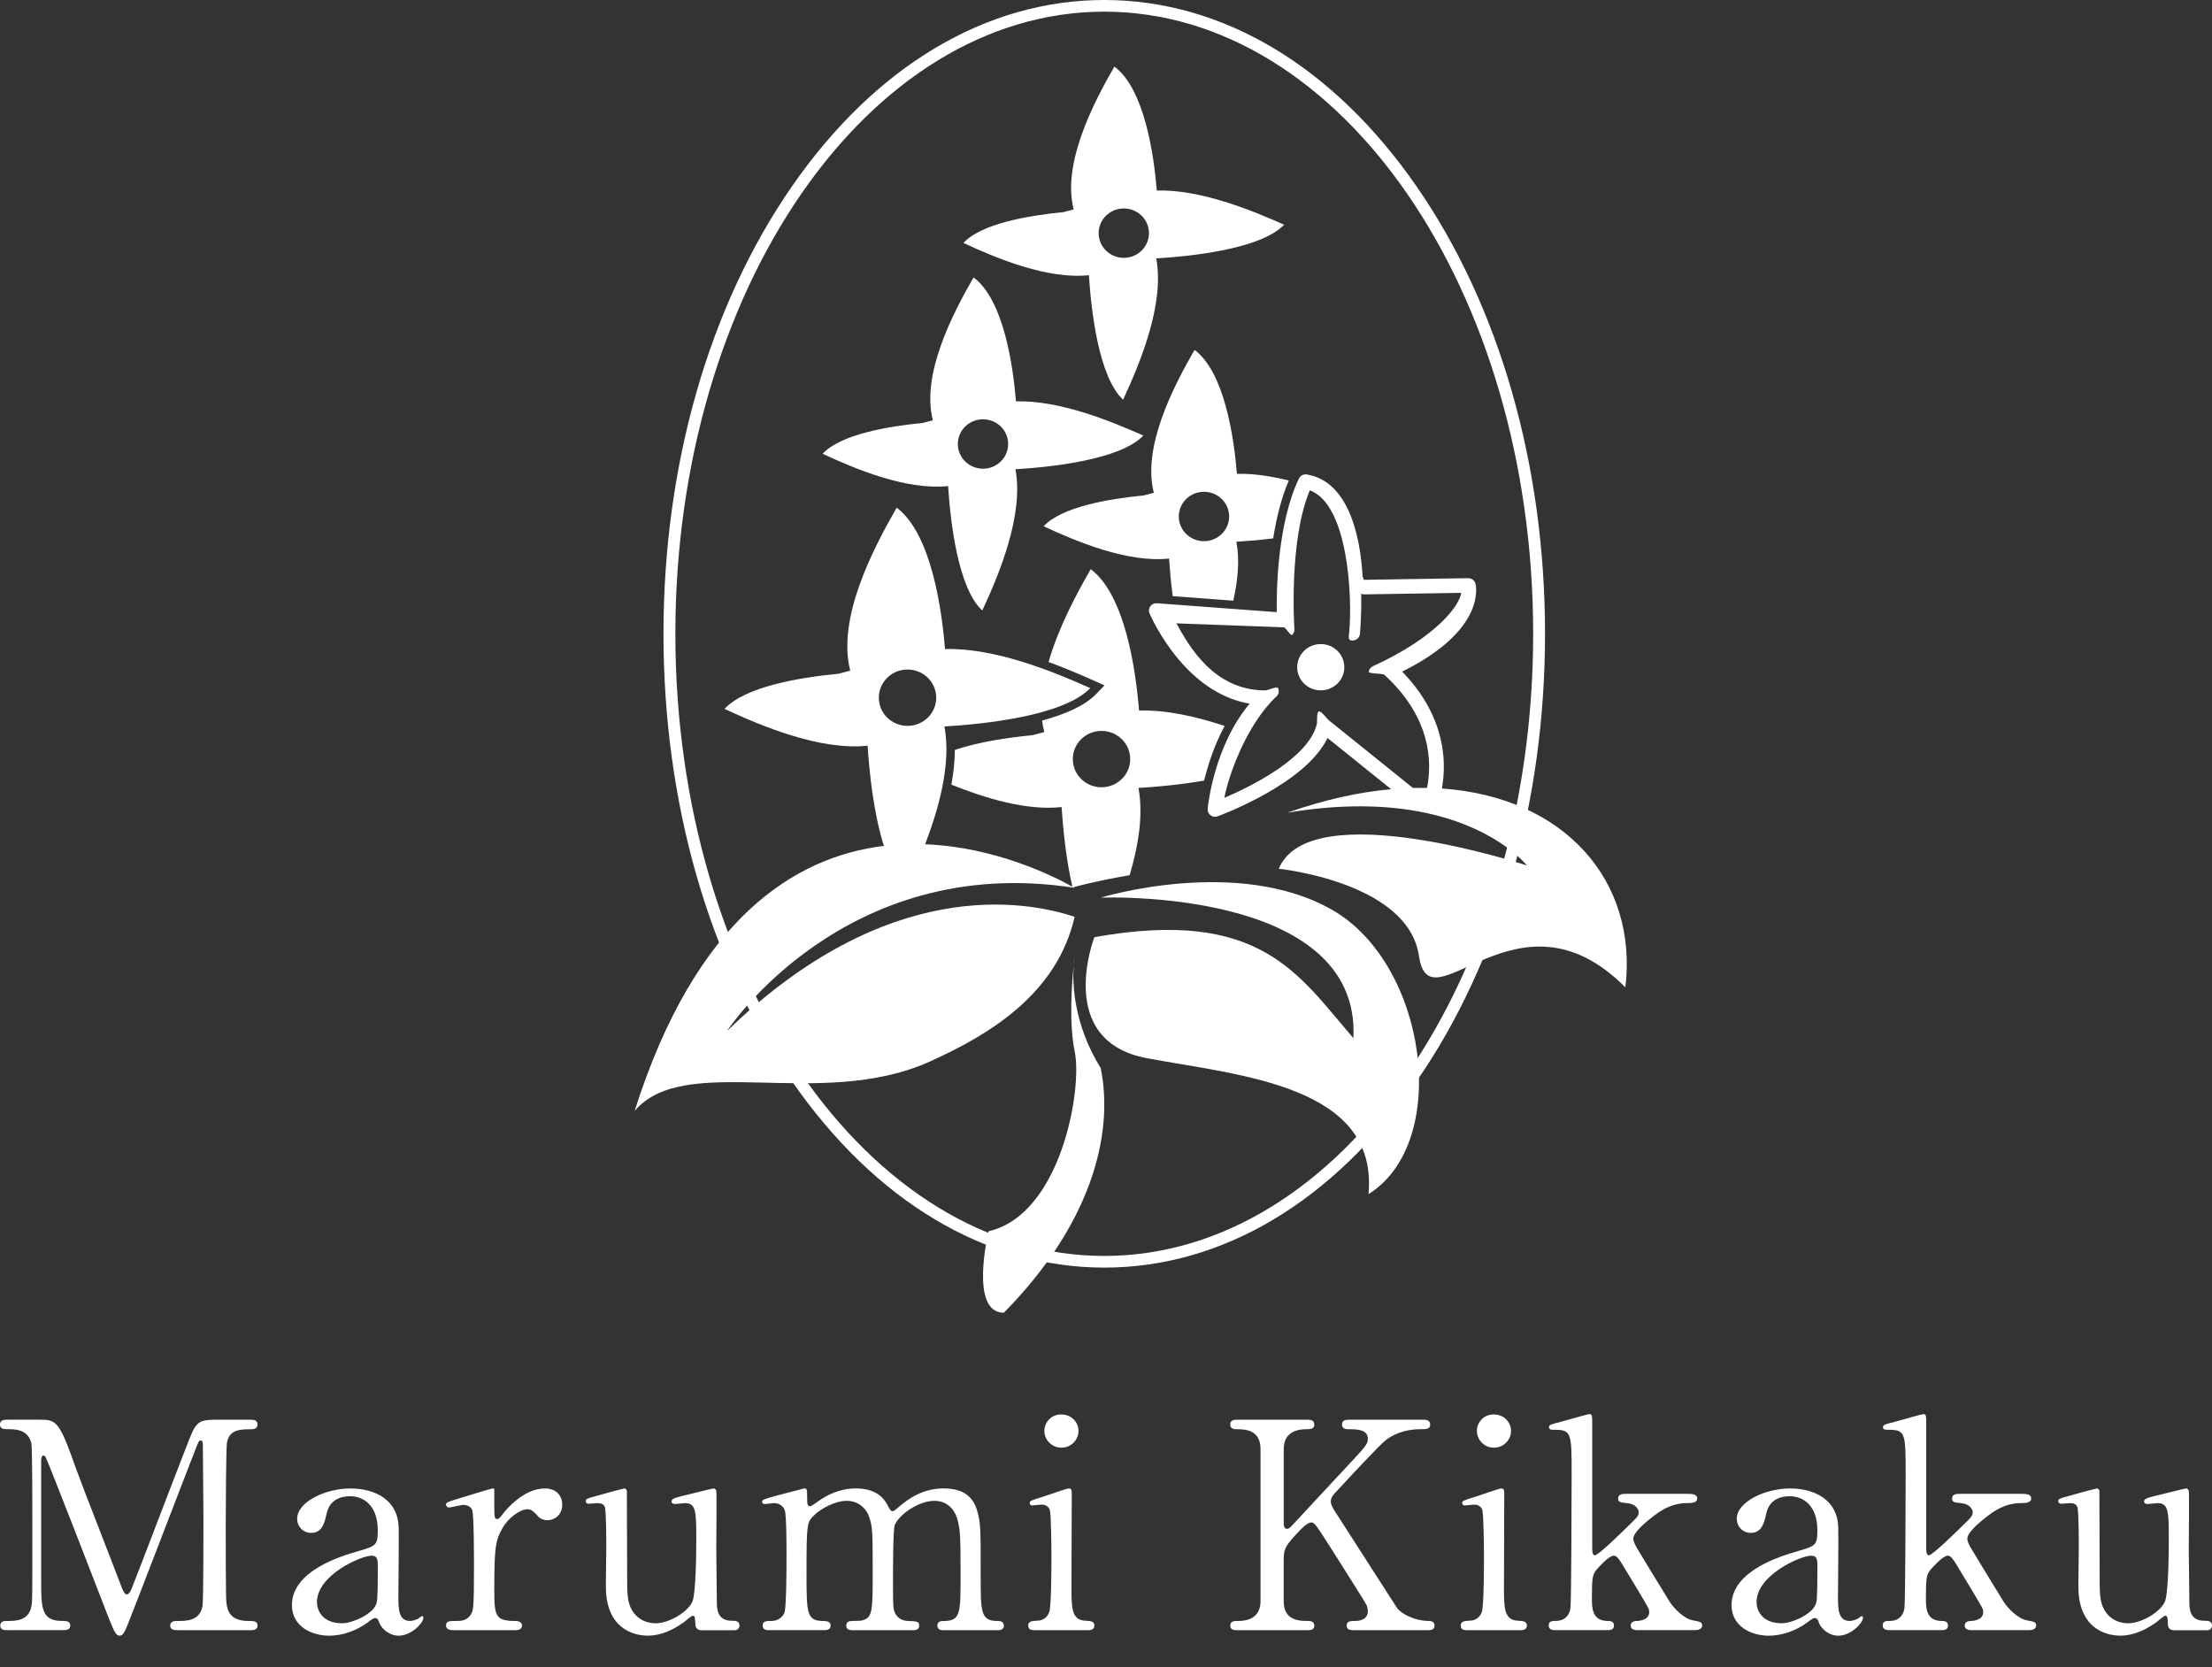
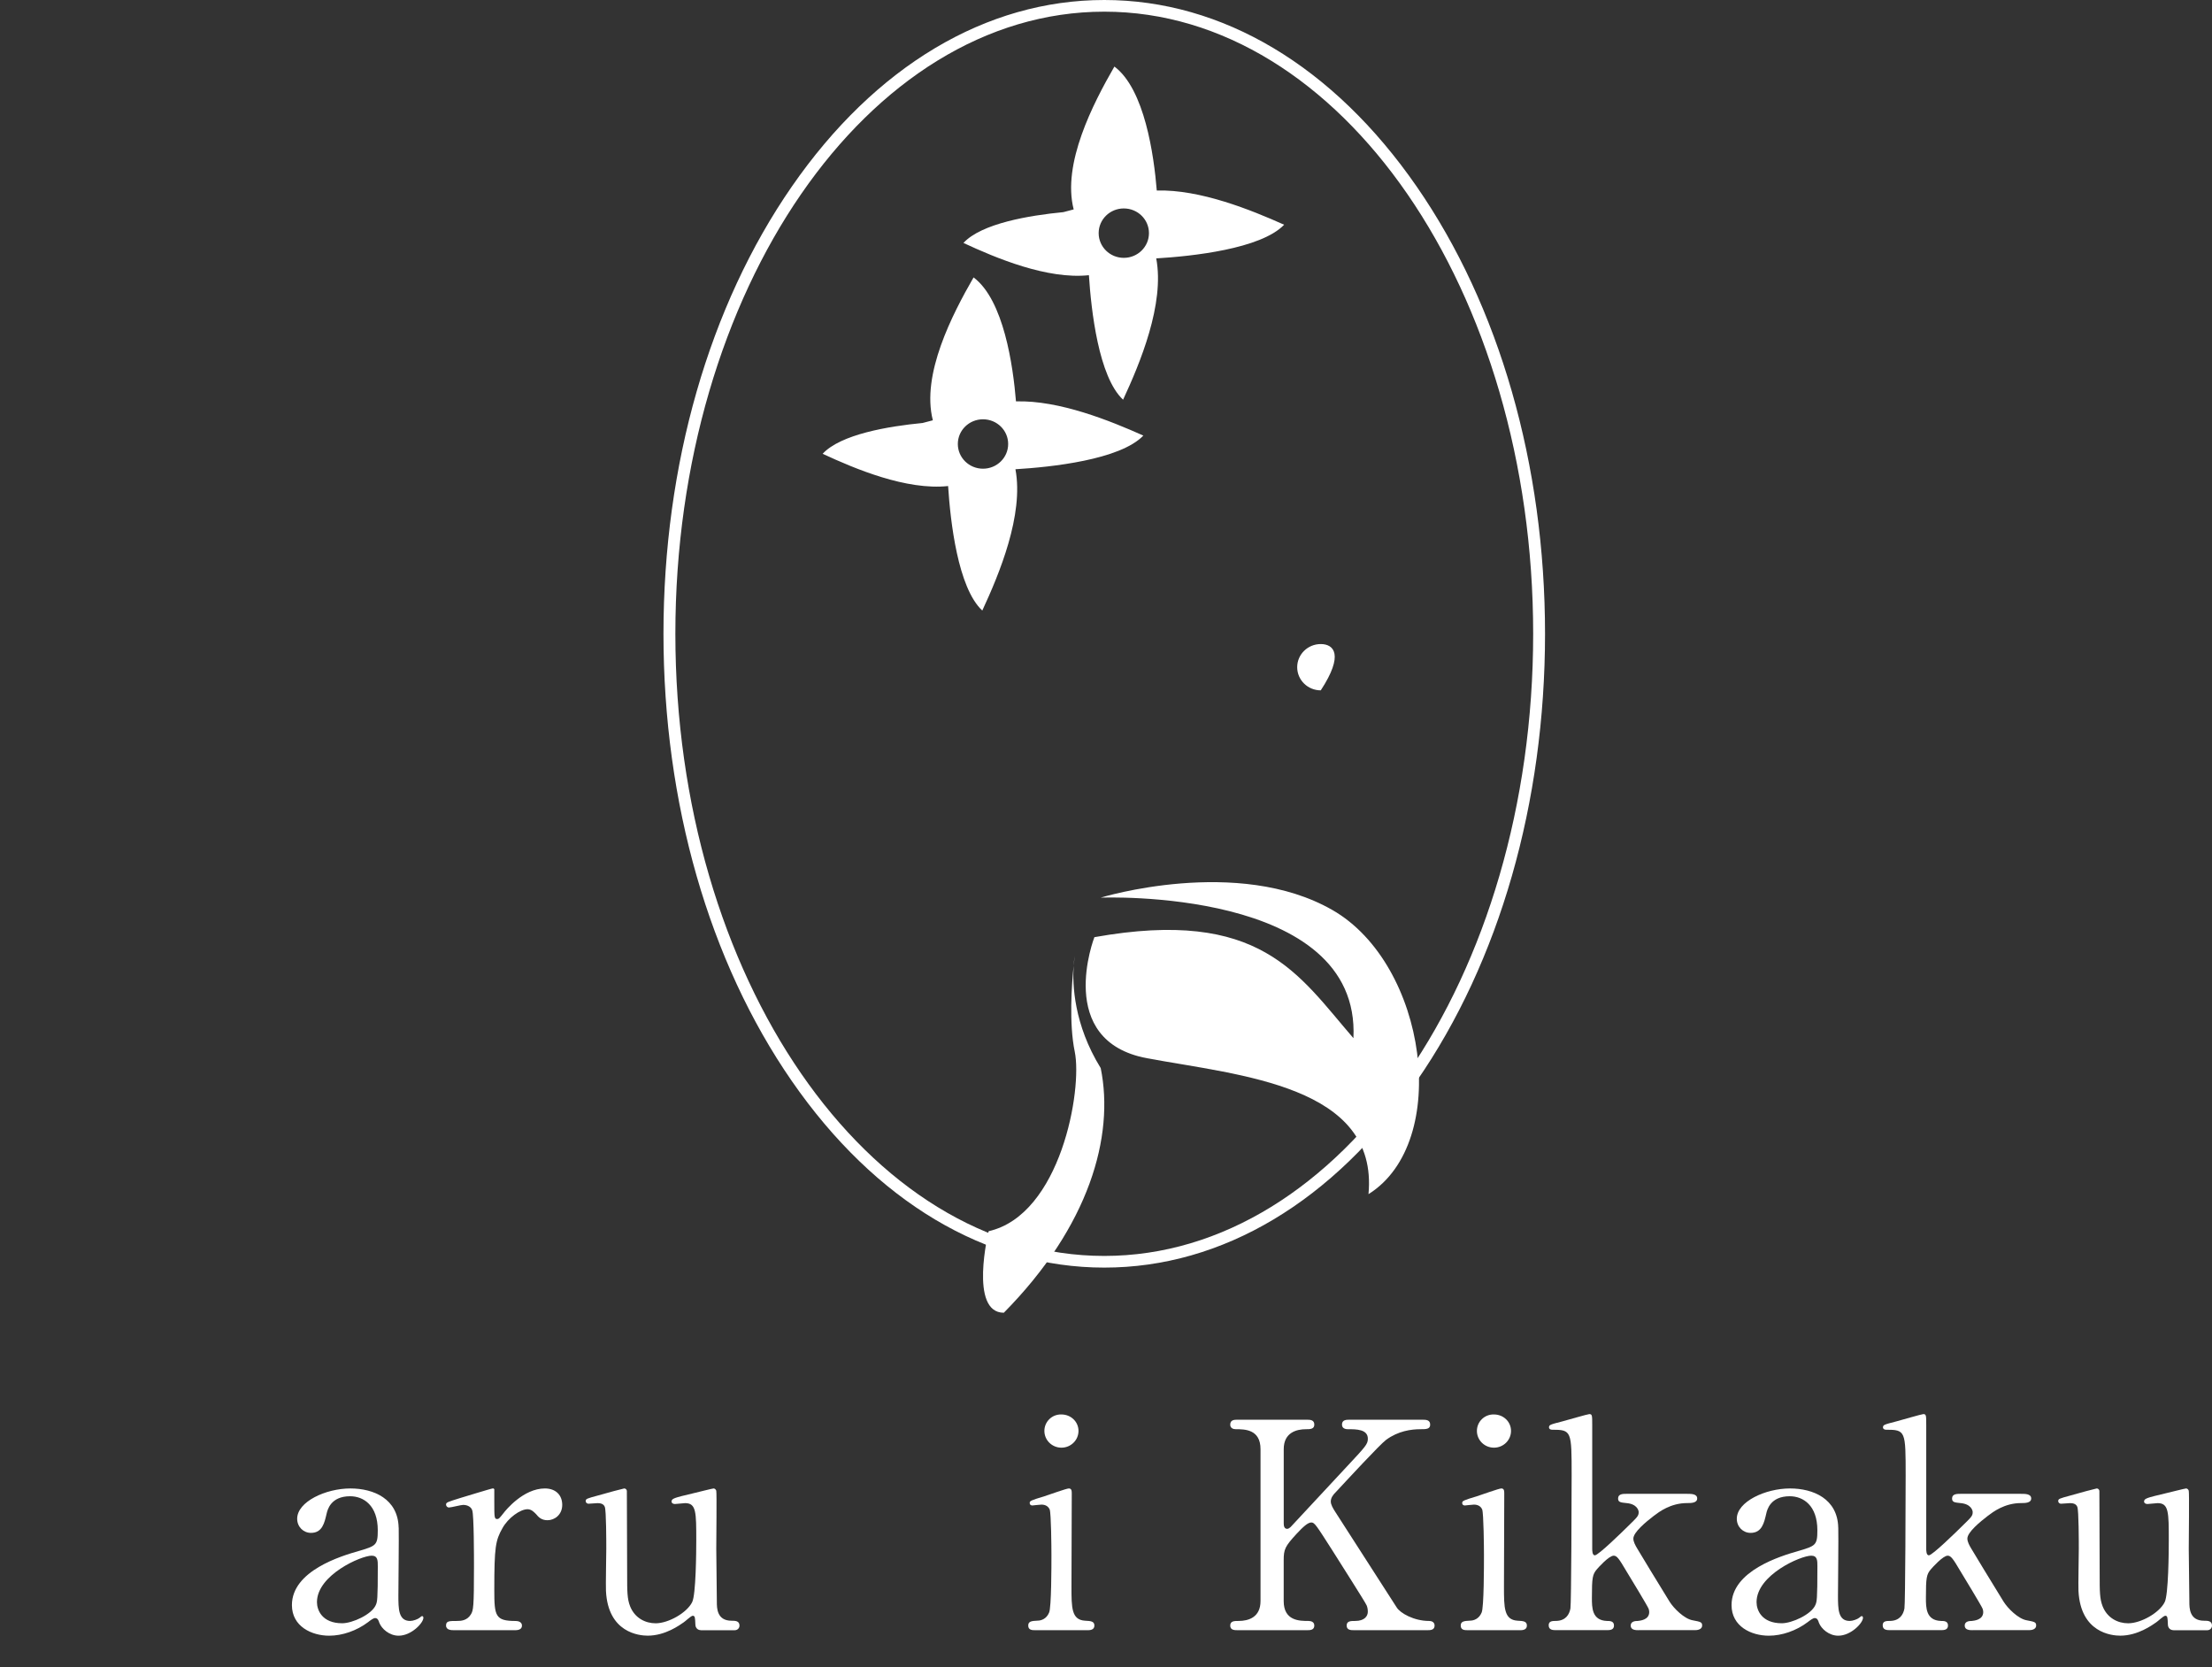
<svg xmlns="http://www.w3.org/2000/svg" width="69" height="52" viewBox="0 0 69 52" fill="none">
  <rect x="0" y="0" width="69" height="52" fill="#333333" stroke="none" />
  <g clip-path="url(#clip0_14_968)">
-     <path d="M0.247 50.85C0.137 50.85 0.009 50.85 0.009 50.706C0.009 50.563 0.147 50.563 0.193 50.563C0.496 50.563 0.899 50.563 0.981 50.094C1.009 49.95 1.009 49.941 1.009 47.544C1.009 47.121 1.009 45.193 0.981 45.04C0.899 44.608 0.504 44.581 0.302 44.581C0.128 44.581 -0.001 44.581 -0.001 44.437C-0.001 44.284 0.136 44.284 0.246 44.284H1.191C1.769 44.284 1.833 44.284 2.384 45.843C2.595 46.429 3.604 48.996 3.797 49.518C3.824 49.581 3.879 49.735 3.952 49.735C4.044 49.735 4.099 49.573 4.145 49.455C4.622 48.239 5.356 46.293 5.833 45.078C6.099 44.393 6.136 44.285 6.722 44.285H7.804C7.896 44.285 8.033 44.285 8.033 44.438C8.033 44.582 7.878 44.582 7.85 44.582C7.483 44.582 7.153 44.591 7.079 45.005C7.051 45.185 7.042 47.095 7.042 47.527C7.042 49.941 7.051 49.959 7.079 50.094C7.143 50.463 7.427 50.563 7.758 50.563C7.905 50.563 8.033 50.563 8.033 50.706C8.033 50.85 7.896 50.85 7.795 50.85H5.575C5.447 50.85 5.309 50.85 5.309 50.706C5.309 50.563 5.456 50.563 5.511 50.563C5.832 50.563 6.227 50.563 6.318 50.094C6.346 49.941 6.346 47.715 6.346 47.355C6.346 46.995 6.328 45.401 6.328 45.076C6.328 45.031 6.328 44.932 6.264 44.932C6.209 44.932 6.191 44.959 6.09 45.23C5.878 45.761 4.09 50.427 3.971 50.706C3.879 50.914 3.834 51.021 3.733 51.021C3.632 51.021 3.577 50.931 3.42 50.544C3.108 49.742 1.504 45.589 1.43 45.471C1.43 45.462 1.393 45.4 1.357 45.4C1.321 45.4 1.284 45.445 1.284 45.553V49.291C1.284 50.147 1.284 50.561 1.935 50.561C2.055 50.561 2.192 50.561 2.192 50.705C2.192 50.848 2.055 50.848 1.954 50.848H0.247V50.85Z" fill="white" />
    <path d="M12.437 47.653C12.446 47.959 12.427 49.427 12.427 49.761C12.427 50.184 12.427 50.562 12.794 50.562C12.886 50.562 13.032 50.509 13.088 50.463C13.097 50.454 13.152 50.41 13.161 50.41C13.18 50.41 13.207 50.419 13.207 50.463C13.207 50.625 12.83 51.022 12.436 51.022C12.142 51.022 11.904 50.805 11.831 50.616C11.812 50.553 11.784 50.472 11.702 50.472C11.647 50.472 11.564 50.535 11.482 50.599C11.124 50.869 10.675 51.022 10.271 51.022C9.72 51.022 9.106 50.733 9.106 50.067C9.106 48.995 10.647 48.536 11.179 48.383C11.729 48.221 11.784 48.203 11.784 47.734C11.784 46.96 11.344 46.672 10.921 46.672C10.316 46.672 10.215 47.095 10.187 47.221C10.123 47.491 10.059 47.815 9.701 47.815C9.463 47.815 9.27 47.626 9.27 47.374C9.27 46.843 10.159 46.429 10.93 46.429C11.655 46.429 12.416 46.752 12.435 47.653L12.437 47.653ZM11.722 50.066C11.768 49.958 11.785 49.923 11.785 48.859C11.785 48.679 11.785 48.526 11.593 48.526C11.263 48.526 9.887 49.129 9.887 49.976C9.887 50.219 10.043 50.634 10.675 50.634C10.988 50.634 11.593 50.364 11.722 50.066Z" fill="white" />
    <path d="M14.152 50.85C14.089 50.85 13.914 50.85 13.914 50.706C13.914 50.562 14.006 50.562 14.263 50.562C14.373 50.562 14.566 50.553 14.684 50.364C14.767 50.238 14.785 50.13 14.785 48.869C14.785 48.581 14.785 47.266 14.731 47.113C14.703 47.014 14.594 46.942 14.446 46.942C14.382 46.942 14.07 47.023 14.006 47.023C13.951 47.023 13.914 46.978 13.914 46.933C13.914 46.861 13.961 46.852 14.364 46.725C14.492 46.689 15.327 46.428 15.373 46.428C15.4 46.428 15.41 46.437 15.419 46.455V46.852C15.419 47.33 15.419 47.383 15.511 47.383C15.557 47.383 15.575 47.365 15.703 47.203C15.777 47.104 16.327 46.429 16.997 46.429C17.336 46.429 17.538 46.636 17.538 46.942C17.538 47.248 17.3 47.42 17.079 47.42C16.887 47.42 16.795 47.32 16.722 47.23C16.667 47.177 16.584 47.077 16.456 47.077C16.226 47.077 15.851 47.348 15.676 47.663C15.455 48.05 15.419 48.257 15.419 49.591C15.419 50.41 15.447 50.563 16.089 50.563C16.162 50.563 16.282 50.591 16.282 50.707C16.282 50.851 16.117 50.851 16.043 50.851H14.154L14.152 50.85Z" fill="white" />
    <path d="M21.865 50.85C21.764 50.85 21.691 50.778 21.691 50.67C21.682 50.462 21.682 50.4 21.609 50.4C21.554 50.4 21.371 50.58 21.324 50.607C21.205 50.688 20.756 51.021 20.205 51.021C19.939 51.021 18.966 50.931 18.902 49.625C18.893 49.436 18.912 48.517 18.912 48.31C18.912 48.104 18.912 47.121 18.866 47.005C18.828 46.905 18.728 46.887 18.637 46.887C18.6 46.887 18.407 46.905 18.361 46.905C18.298 46.905 18.27 46.86 18.27 46.824C18.27 46.752 18.307 46.743 18.637 46.653C18.912 46.572 19.453 46.429 19.471 46.429C19.499 46.429 19.545 46.447 19.554 46.501C19.554 46.51 19.563 48.843 19.563 49.104C19.563 49.635 19.563 49.87 19.655 50.104C19.801 50.473 20.132 50.635 20.453 50.635C20.847 50.635 21.424 50.311 21.59 49.977C21.71 49.753 21.719 48.374 21.719 48.058C21.719 47.167 21.719 46.887 21.371 46.887C21.324 46.887 21.105 46.914 21.058 46.914C20.967 46.914 20.948 46.861 20.948 46.843C20.948 46.743 21.012 46.725 21.618 46.581C21.774 46.545 22.223 46.429 22.26 46.429C22.297 46.429 22.333 46.465 22.343 46.501C22.361 46.572 22.343 48.032 22.343 48.32C22.343 48.554 22.361 49.708 22.361 49.969C22.361 50.158 22.361 50.555 22.82 50.555C22.93 50.555 23.067 50.555 23.067 50.708C23.067 50.771 23.021 50.852 22.911 50.852H21.865V50.85Z" fill="white" />
-     <path d="M29.414 50.85C29.249 50.85 29.24 50.742 29.24 50.706C29.24 50.571 29.35 50.562 29.487 50.562C29.964 50.544 29.964 50.301 29.964 49.085C29.964 47.868 29.946 47.724 29.873 47.419C29.79 47.095 29.552 46.815 29.148 46.815C28.635 46.815 28.029 47.266 27.91 47.572C27.856 47.716 27.856 49.005 27.856 49.257C27.856 50.13 27.856 50.23 27.948 50.365C28.039 50.5 28.159 50.554 28.324 50.563C28.59 50.572 28.672 50.572 28.672 50.707C28.672 50.851 28.543 50.851 28.461 50.851H26.617C26.535 50.851 26.397 50.851 26.397 50.707C26.397 50.654 26.424 50.599 26.47 50.581C26.516 50.553 26.79 50.562 26.855 50.553C27.222 50.481 27.222 50.292 27.222 49.04C27.222 47.788 27.222 47.626 27.103 47.292C27.029 47.076 26.79 46.815 26.414 46.815C26.038 46.815 25.598 47.066 25.396 47.265C25.175 47.481 25.158 47.499 25.158 49.039C25.158 50.291 25.158 50.543 25.635 50.562C25.772 50.562 25.91 50.571 25.91 50.705C25.91 50.84 25.781 50.849 25.708 50.849H23.975C23.928 50.849 23.791 50.849 23.791 50.705C23.791 50.562 23.911 50.562 24.067 50.562C24.296 50.562 24.433 50.409 24.471 50.3C24.534 50.111 24.534 48.805 24.534 48.499C24.534 48.247 24.534 47.265 24.48 47.111C24.452 47.021 24.343 46.886 24.141 46.886C24.104 46.886 23.912 46.914 23.866 46.914C23.847 46.914 23.774 46.914 23.774 46.851C23.774 46.779 23.802 46.77 24.223 46.653C24.434 46.599 25.012 46.445 25.086 46.428C25.177 46.428 25.177 46.473 25.177 46.689C25.177 46.923 25.187 46.986 25.269 46.986C25.306 46.986 25.49 46.851 25.544 46.815C25.774 46.653 26.177 46.428 26.691 46.428C27.434 46.428 27.627 46.834 27.719 47.013C27.737 47.049 27.783 47.139 27.838 47.139C27.884 47.139 27.902 47.121 28.049 46.995C28.334 46.753 28.783 46.428 29.434 46.428C30.086 46.428 30.361 46.716 30.48 47.121C30.591 47.5 30.591 47.671 30.591 49.184C30.591 50.265 30.591 50.562 31.104 50.562C31.168 50.562 31.315 50.562 31.315 50.715C31.315 50.805 31.233 50.851 31.141 50.851H29.417L29.414 50.85Z" fill="white" />
    <path d="M32.285 50.85C32.203 50.85 32.074 50.85 32.074 50.706C32.074 50.571 32.184 50.562 32.358 50.553C32.478 50.553 32.643 50.5 32.725 50.301C32.798 50.148 32.798 48.833 32.798 48.509C32.798 48.257 32.789 47.211 32.744 47.086C32.697 46.977 32.597 46.933 32.487 46.933C32.441 46.933 32.212 46.96 32.203 46.96C32.166 46.96 32.12 46.942 32.12 46.879C32.12 46.816 32.166 46.798 32.579 46.672C32.698 46.635 33.267 46.429 33.34 46.429C33.432 46.429 33.432 46.51 33.432 46.6C33.432 47.005 33.423 49.032 33.423 49.491C33.423 50.149 33.423 50.527 33.844 50.554C34.028 50.563 34.138 50.572 34.138 50.707C34.138 50.851 33.983 50.851 33.918 50.851H32.285V50.85ZM32.578 44.634C32.578 44.346 32.816 44.112 33.11 44.121C33.403 44.121 33.642 44.346 33.642 44.634C33.642 44.923 33.403 45.157 33.11 45.157C32.816 45.157 32.578 44.923 32.578 44.634Z" fill="white" />
    <path d="M42.236 50.85C42.145 50.85 42.007 50.85 42.007 50.706C42.007 50.562 42.135 50.562 42.273 50.562C42.566 50.562 42.667 50.41 42.667 50.274C42.667 50.184 42.649 50.121 42.63 50.076C42.602 49.995 41.667 48.535 41.557 48.355C41.062 47.581 41.007 47.49 40.906 47.49C40.796 47.49 40.649 47.626 40.447 47.842C40.081 48.239 40.043 48.329 40.043 48.671V49.941C40.043 50.562 40.539 50.562 40.814 50.562C40.897 50.562 40.998 50.59 40.998 50.706C40.998 50.85 40.861 50.85 40.777 50.85H38.604C38.512 50.85 38.375 50.85 38.375 50.706C38.375 50.562 38.504 50.562 38.632 50.562C38.953 50.562 39.32 50.445 39.32 49.941V45.203C39.32 44.581 38.824 44.581 38.549 44.581C38.476 44.581 38.375 44.554 38.375 44.438C38.375 44.285 38.513 44.285 38.595 44.285H40.76C40.861 44.285 40.998 44.285 40.998 44.438C40.998 44.581 40.861 44.581 40.741 44.581C40.447 44.581 40.044 44.681 40.044 45.203V47.509C40.044 47.59 40.054 47.689 40.155 47.689C40.201 47.689 40.237 47.643 40.256 47.635C40.338 47.545 41.732 46.05 42.008 45.752C42.595 45.122 42.668 45.05 42.668 44.879C42.668 44.581 42.31 44.581 42.045 44.581C42.017 44.581 41.861 44.581 41.861 44.438C41.861 44.285 41.999 44.285 42.099 44.285H44.364C44.475 44.285 44.612 44.285 44.612 44.438C44.612 44.581 44.483 44.581 44.309 44.581C44.024 44.581 43.612 44.635 43.236 44.914C43.043 45.058 42.044 46.139 41.658 46.554C41.594 46.617 41.512 46.716 41.512 46.834C41.512 46.933 41.576 47.041 41.65 47.157C41.998 47.698 42.154 47.941 43.567 50.139C43.677 50.319 44.108 50.562 44.576 50.562C44.75 50.562 44.75 50.689 44.75 50.706C44.75 50.85 44.612 50.85 44.529 50.85H42.236Z" fill="white" />
    <path d="M45.776 50.85C45.694 50.85 45.565 50.85 45.565 50.706C45.565 50.571 45.675 50.562 45.85 50.553C45.969 50.553 46.134 50.5 46.217 50.301C46.29 50.148 46.29 48.833 46.29 48.509C46.29 48.257 46.28 47.211 46.235 47.086C46.189 46.977 46.089 46.933 45.978 46.933C45.932 46.933 45.703 46.96 45.694 46.96C45.657 46.96 45.611 46.942 45.611 46.879C45.611 46.816 45.658 46.798 46.07 46.672C46.19 46.635 46.758 46.429 46.832 46.429C46.923 46.429 46.923 46.51 46.923 46.6C46.923 47.005 46.914 49.032 46.914 49.491C46.914 50.149 46.914 50.527 47.336 50.554C47.519 50.563 47.629 50.572 47.629 50.707C47.629 50.851 47.474 50.851 47.409 50.851H45.776V50.85ZM46.07 44.634C46.07 44.346 46.308 44.112 46.602 44.121C46.896 44.121 47.134 44.346 47.134 44.634C47.134 44.923 46.896 45.157 46.602 45.157C46.308 45.157 46.07 44.923 46.07 44.634Z" fill="white" />
    <path d="M51.115 50.85C51.032 50.85 50.867 50.85 50.867 50.706C50.867 50.571 51.014 50.562 51.088 50.562C51.152 50.553 51.445 50.535 51.445 50.283C51.445 50.247 51.436 50.211 51.427 50.184C51.399 50.103 50.84 49.184 50.73 49.004C50.501 48.616 50.437 48.526 50.336 48.526C50.189 48.526 49.858 48.895 49.813 48.949C49.675 49.111 49.657 49.21 49.657 49.841C49.657 50.148 49.657 50.543 50.125 50.562C50.217 50.562 50.346 50.562 50.346 50.705C50.346 50.849 50.208 50.849 50.116 50.849H48.547C48.446 50.849 48.309 50.849 48.309 50.696C48.309 50.561 48.429 50.561 48.547 50.561C48.832 50.552 48.951 50.371 48.987 50.173C49.015 50.029 49.025 46.579 49.025 46.029C49.025 44.633 49.025 44.597 48.41 44.597C48.373 44.597 48.319 44.579 48.319 44.525C48.319 44.444 48.356 44.435 48.74 44.336C48.878 44.299 49.529 44.11 49.575 44.11C49.667 44.11 49.667 44.147 49.667 44.461V48.308C49.667 48.361 49.667 48.515 49.749 48.515C49.859 48.515 50.621 47.767 50.767 47.623C51.079 47.317 51.116 47.29 51.116 47.164C51.116 47.119 51.069 46.912 50.73 46.885C50.547 46.866 50.474 46.857 50.474 46.741C50.474 46.597 50.629 46.597 50.73 46.597H52.629C52.757 46.597 52.941 46.597 52.941 46.741C52.941 46.885 52.748 46.885 52.629 46.885C52.106 46.885 51.748 47.164 51.592 47.281C51.344 47.471 50.95 47.794 50.95 47.993C50.95 48.092 51.014 48.209 51.069 48.3C51.152 48.443 51.739 49.408 52.078 49.957C52.207 50.165 52.537 50.498 52.803 50.542C53.041 50.588 53.096 50.596 53.096 50.704C53.096 50.804 52.995 50.848 52.885 50.848H51.115V50.85Z" fill="white" />
    <path d="M57.342 47.653C57.352 47.959 57.333 49.427 57.333 49.761C57.333 50.184 57.333 50.562 57.7 50.562C57.792 50.562 57.938 50.509 57.994 50.463C58.003 50.454 58.057 50.41 58.067 50.41C58.085 50.41 58.113 50.419 58.113 50.463C58.113 50.625 57.737 51.022 57.342 51.022C57.049 51.022 56.81 50.805 56.737 50.616C56.719 50.553 56.692 50.472 56.608 50.472C56.554 50.472 56.471 50.535 56.388 50.599C56.03 50.869 55.581 51.022 55.177 51.022C54.627 51.022 54.013 50.733 54.013 50.067C54.013 48.995 55.553 48.536 56.085 48.383C56.635 48.221 56.69 48.203 56.69 47.734C56.69 46.96 56.25 46.672 55.828 46.672C55.222 46.672 55.121 47.095 55.094 47.221C55.03 47.491 54.965 47.815 54.607 47.815C54.369 47.815 54.177 47.626 54.177 47.374C54.177 46.843 55.066 46.429 55.837 46.429C56.561 46.429 57.323 46.752 57.341 47.653L57.342 47.653ZM56.627 50.066C56.673 49.958 56.691 49.923 56.691 48.859C56.691 48.679 56.691 48.526 56.498 48.526C56.168 48.526 54.793 49.129 54.793 49.976C54.793 50.219 54.948 50.634 55.581 50.634C55.893 50.634 56.498 50.364 56.627 50.066Z" fill="white" />
    <path d="M61.534 50.85C61.451 50.85 61.286 50.85 61.286 50.706C61.286 50.571 61.433 50.562 61.507 50.562C61.571 50.553 61.864 50.535 61.864 50.283C61.864 50.247 61.855 50.211 61.846 50.184C61.818 50.103 61.258 49.184 61.149 49.004C60.92 48.616 60.855 48.526 60.754 48.526C60.608 48.526 60.277 48.895 60.232 48.949C60.094 49.111 60.076 49.21 60.076 49.841C60.076 50.148 60.076 50.543 60.544 50.562C60.636 50.562 60.765 50.562 60.765 50.705C60.765 50.849 60.627 50.849 60.535 50.849H58.966C58.865 50.849 58.728 50.849 58.728 50.696C58.728 50.561 58.848 50.561 58.966 50.561C59.251 50.552 59.37 50.371 59.406 50.173C59.434 50.029 59.444 46.579 59.444 46.029C59.444 44.633 59.444 44.597 58.829 44.597C58.792 44.597 58.737 44.579 58.737 44.525C58.737 44.444 58.775 44.435 59.159 44.336C59.297 44.299 59.947 44.11 59.994 44.11C60.086 44.11 60.086 44.147 60.086 44.461V48.308C60.086 48.361 60.086 48.515 60.168 48.515C60.278 48.515 61.04 47.767 61.186 47.623C61.498 47.317 61.535 47.29 61.535 47.164C61.535 47.119 61.488 46.912 61.149 46.885C60.966 46.866 60.892 46.857 60.892 46.741C60.892 46.597 61.048 46.597 61.149 46.597H63.047C63.176 46.597 63.36 46.597 63.36 46.741C63.36 46.885 63.167 46.885 63.047 46.885C62.525 46.885 62.167 47.164 62.011 47.281C61.763 47.471 61.369 47.794 61.369 47.993C61.369 48.092 61.433 48.209 61.488 48.3C61.571 48.443 62.158 49.408 62.497 49.957C62.626 50.165 62.956 50.498 63.222 50.542C63.46 50.588 63.515 50.596 63.515 50.704C63.515 50.804 63.414 50.848 63.304 50.848H61.534V50.85Z" fill="white" />
    <path d="M67.798 50.85C67.697 50.85 67.624 50.778 67.624 50.67C67.615 50.462 67.615 50.4 67.542 50.4C67.487 50.4 67.304 50.58 67.257 50.607C67.138 50.688 66.689 51.021 66.138 51.021C65.872 51.021 64.9 50.931 64.835 49.625C64.826 49.436 64.845 48.517 64.845 48.31C64.845 48.104 64.845 47.121 64.799 47.005C64.761 46.905 64.661 46.887 64.57 46.887C64.533 46.887 64.34 46.905 64.294 46.905C64.231 46.905 64.203 46.86 64.203 46.824C64.203 46.752 64.24 46.743 64.57 46.653C64.845 46.572 65.386 46.429 65.404 46.429C65.432 46.429 65.478 46.447 65.487 46.501C65.487 46.51 65.496 48.843 65.496 49.104C65.496 49.635 65.496 49.87 65.588 50.104C65.734 50.473 66.065 50.635 66.385 50.635C66.78 50.635 67.357 50.311 67.523 49.977C67.643 49.753 67.652 48.374 67.652 48.058C67.652 47.167 67.652 46.887 67.304 46.887C67.257 46.887 67.038 46.914 66.991 46.914C66.9 46.914 66.881 46.861 66.881 46.843C66.881 46.743 66.945 46.725 67.551 46.581C67.707 46.545 68.156 46.429 68.193 46.429C68.23 46.429 68.266 46.465 68.275 46.501C68.294 46.572 68.275 48.032 68.275 48.32C68.275 48.554 68.294 49.708 68.294 49.969C68.294 50.158 68.294 50.555 68.753 50.555C68.863 50.555 69 50.555 69 50.708C69 50.771 68.954 50.852 68.844 50.852H67.798V50.85Z" fill="white" />
    <path d="M34.446 39.54C30.759 39.54 27.298 37.475 24.701 33.723C22.118 29.993 20.696 25.038 20.696 19.77C20.696 14.503 22.118 9.546 24.701 5.817C27.299 2.066 30.759 0 34.446 0C38.132 0 41.593 2.066 44.19 5.817C46.773 9.547 48.195 14.503 48.195 19.77C48.195 25.038 46.773 29.994 44.19 33.723C41.593 37.474 38.132 39.54 34.446 39.54ZM34.446 0.364C27.068 0.364 21.067 9.069 21.067 19.77C21.067 30.471 27.068 39.176 34.446 39.176C41.823 39.176 47.825 30.471 47.825 19.77C47.825 9.069 41.823 0.364 34.446 0.364Z" fill="white" />
-     <path d="M33.524 28.599C31.976 28.083 27.672 27.315 22.676 32.162C22.676 32.162 26.329 26.576 33.514 27.693C33.505 27.688 33.494 27.682 33.483 27.676C34.059 27.516 34.752 27.383 35.237 27.3C35.51 26.382 35.67 25.415 35.512 24.578C36.05 24.547 36.806 24.48 37.562 24.349C37.677 23.87 37.874 23.251 38.2 22.644C37.332 22.356 36.389 22.139 35.531 22.163C35.43 20.91 35.098 18.556 34.023 17.754C33.581 18.524 33.015 19.579 32.708 20.649C33.225 20.839 33.707 21.045 34.12 21.23L34.453 21.379L34.201 21.641C33.841 22.017 33.215 22.285 32.508 22.476C32.522 22.598 32.544 22.718 32.574 22.836C32.441 22.871 32.319 22.903 32.208 22.932C31.463 23.004 30.538 23.139 29.785 23.392C29.783 23.745 29.744 24.109 29.676 24.475C30.737 24.902 32.022 25.292 33.115 25.175C33.157 25.824 33.249 26.778 33.45 27.658C32.876 27.336 31.057 26.421 28.858 26.335C29.305 25.168 29.674 23.795 29.46 22.661C30.719 22.586 33.179 22.329 34.009 21.464C32.841 20.94 31.023 20.201 29.478 20.246C29.377 18.993 29.045 16.639 27.971 15.836C27.216 17.149 26.105 19.293 26.522 20.919C26.388 20.955 26.266 20.987 26.156 21.016C24.939 21.132 23.242 21.418 22.601 22.112C23.751 22.647 25.582 23.417 27.064 23.26C27.116 24.072 27.247 25.363 27.572 26.386C24.792 26.724 21.699 28.653 19.796 34.654C21.365 32.804 25.577 34.654 29.004 33.113C30.93 32.246 32.976 30.973 33.521 28.6L33.524 28.599ZM34.36 22.799C34.853 22.799 35.255 23.192 35.255 23.678C35.255 24.164 34.854 24.557 34.36 24.557C33.865 24.557 33.465 24.164 33.465 23.678C33.465 23.192 33.865 22.799 34.36 22.799ZM28.309 20.884C28.803 20.884 29.204 21.277 29.204 21.763C29.204 22.249 28.804 22.642 28.309 22.642C27.814 22.642 27.414 22.249 27.414 21.763C27.414 21.277 27.814 20.884 28.309 20.884Z" fill="white" />
    <path d="M41.562 28.386C38.607 26.689 34.334 28 34.334 28C34.334 28 42.453 27.671 42.218 32.383C40.491 30.389 39.321 28.308 34.138 29.233C34.138 29.233 32.879 32.47 35.783 33.01C38.686 33.549 43.003 33.858 42.688 37.249C45.278 35.63 44.517 30.081 41.563 28.386H41.562Z" fill="white" />
    <path d="M33.489 30.14C33.431 30.709 33.343 31.926 33.525 32.804C33.769 33.986 33.089 37.892 30.839 38.405C30.839 38.405 30.218 40.948 31.313 40.948C33.978 38.25 34.769 35.44 34.335 33.317C33.493 31.954 33.453 30.703 33.49 30.139L33.489 30.14Z" fill="white" />
    <path d="M33.489 30.14C33.508 29.943 33.525 29.824 33.525 29.824C33.525 29.824 33.502 29.939 33.489 30.14Z" fill="white" />
    <path d="M33.967 8.585C34.037 9.68 34.27 11.761 35.033 12.468C35.561 11.331 36.335 9.481 36.067 8.06C37.17 7.994 39.329 7.769 40.057 7.01C39.033 6.552 37.439 5.904 36.084 5.943C35.995 4.845 35.705 2.78 34.762 2.076C34.099 3.226 33.125 5.107 33.492 6.532C33.375 6.563 33.267 6.592 33.171 6.617C32.105 6.72 30.616 6.969 30.053 7.578C31.061 8.047 32.668 8.723 33.967 8.584V8.585ZM35.055 6.502C35.489 6.502 35.84 6.846 35.84 7.272C35.84 7.698 35.489 8.043 35.055 8.043C34.622 8.043 34.271 7.698 34.271 7.272C34.271 6.846 34.622 6.502 35.055 6.502Z" fill="white" />
    <path d="M29.575 15.162C29.645 16.257 29.878 18.338 30.641 19.045C31.169 17.908 31.942 16.058 31.675 14.637C32.778 14.571 34.937 14.346 35.665 13.587C34.64 13.129 33.047 12.481 31.692 12.52C31.602 11.421 31.312 9.357 30.369 8.653C29.707 9.803 28.732 11.684 29.099 13.11C28.983 13.14 28.875 13.169 28.779 13.194C27.712 13.297 26.224 13.546 25.661 14.155C26.669 14.624 28.276 15.3 29.575 15.161V15.162ZM30.663 13.079C31.097 13.079 31.448 13.423 31.448 13.849C31.448 14.275 31.097 14.62 30.663 14.62C30.23 14.62 29.878 14.275 29.878 13.849C29.878 13.423 30.23 13.079 30.663 13.079Z" fill="white" />
-     <path d="M40.203 14.99C39.659 14.853 39.104 14.767 38.584 14.781C38.495 13.683 38.205 11.618 37.262 10.914C36.6 12.064 35.625 13.945 35.992 15.371C35.875 15.402 35.768 15.43 35.672 15.455C34.605 15.558 33.116 15.807 32.554 16.416C33.562 16.885 35.168 17.561 36.467 17.423C36.489 17.747 36.524 18.159 36.582 18.596L38.47 18.737C38.614 18.104 38.674 17.466 38.567 16.898C38.883 16.879 39.286 16.848 39.715 16.794C39.811 16.18 39.963 15.547 40.201 14.99H40.203ZM37.556 16.881C37.122 16.881 36.771 16.536 36.771 16.11C36.771 15.685 37.122 15.34 37.556 15.34C37.989 15.34 38.341 15.685 38.341 16.11C38.341 16.536 37.989 16.881 37.556 16.881Z" fill="white" />
-     <path d="M44.978 24.598C45.016 24.384 45.043 24.134 45.038 23.854C45.026 23.108 44.784 22.019 43.738 20.949C46.381 19.639 46.04 18.263 46.024 18.203C45.997 18.104 45.904 18.035 45.8 18.035C45.8 18.035 45.798 18.035 45.797 18.035L42.553 18.086C42.514 18.086 42.536 17.988 42.505 18.005C42.433 16.639 42.031 15.008 40.764 14.8C40.662 14.784 40.56 14.836 40.517 14.928C39.853 16.32 39.816 18.375 39.826 19.095L36.087 18.817C36.006 18.811 35.929 18.847 35.883 18.911C35.835 18.975 35.825 19.059 35.857 19.131C35.869 19.16 36.164 19.851 36.748 20.549C37.406 21.336 38.17 21.813 38.98 21.949C37.868 23.277 37.679 25.142 37.671 25.228C37.663 25.306 37.698 25.382 37.761 25.43C37.801 25.461 37.851 25.477 37.901 25.477C37.928 25.477 37.956 25.473 37.982 25.463C38.102 25.419 40.729 24.445 41.409 23.02C42.111 23.587 42.835 24.168 43.394 24.617C42.388 24.708 41.303 24.946 40.151 25.352C41.836 25.068 43.191 25.114 44.26 25.313C44.415 25.342 44.565 25.374 44.708 25.409C46.793 25.917 47.629 26.996 47.629 26.996C47.629 26.996 40.86 24.755 39.889 27.099C39.889 27.099 43.93 27.51 44.263 29.822C44.597 32.134 47.336 27.407 50.701 30.799C51.096 27.494 48.822 24.86 44.978 24.596V24.598ZM44.076 24.58C43.438 24.067 42.402 23.234 41.449 22.466C41.387 22.416 41.215 22.169 41.139 22.194C41.062 22.219 41.095 22.514 41.076 22.589C40.816 23.657 38.988 24.547 38.191 24.888C38.316 24.217 38.868 22.616 39.817 21.724C39.886 21.659 39.907 21.561 39.872 21.474C39.837 21.388 39.564 21.535 39.47 21.535C39.468 21.535 39.465 21.535 39.462 21.535C37.865 21.535 37.082 20.147 36.697 19.444L40.045 19.568C40.112 19.574 40.259 19.849 40.306 19.804C40.354 19.758 40.38 19.696 40.377 19.63C40.376 19.605 40.191 16.88 40.858 15.294C42.057 15.737 42.191 18.62 42.085 19.739C42.073 19.864 42.041 19.967 42.169 19.979C42.297 19.989 42.409 19.898 42.421 19.773C42.426 19.711 42.473 19.197 42.461 18.52C42.491 18.534 42.525 18.541 42.561 18.54L45.579 18.493C45.543 18.865 44.818 19.875 42.827 20.78C42.758 20.812 42.708 20.876 42.696 20.95C42.684 21.025 43.127 20.998 43.183 21.049C44.669 22.409 44.668 23.815 44.514 24.576C44.37 24.574 44.224 24.575 44.076 24.578V24.58Z" fill="white" />
-     <path d="M41.199 21.534C41.605 21.534 41.934 21.211 41.934 20.812C41.934 20.413 41.605 20.09 41.199 20.09C40.793 20.09 40.464 20.413 40.464 20.812C40.464 21.211 40.793 21.534 41.199 21.534Z" fill="white" />
+     <path d="M41.199 21.534C41.934 20.413 41.605 20.09 41.199 20.09C40.793 20.09 40.464 20.413 40.464 20.812C40.464 21.211 40.793 21.534 41.199 21.534Z" fill="white" />
  </g>
  <defs>
    <clipPath id="clip0_14_968">
      <rect width="69" height="51.021" fill="white" />
    </clipPath>
  </defs>
</svg>